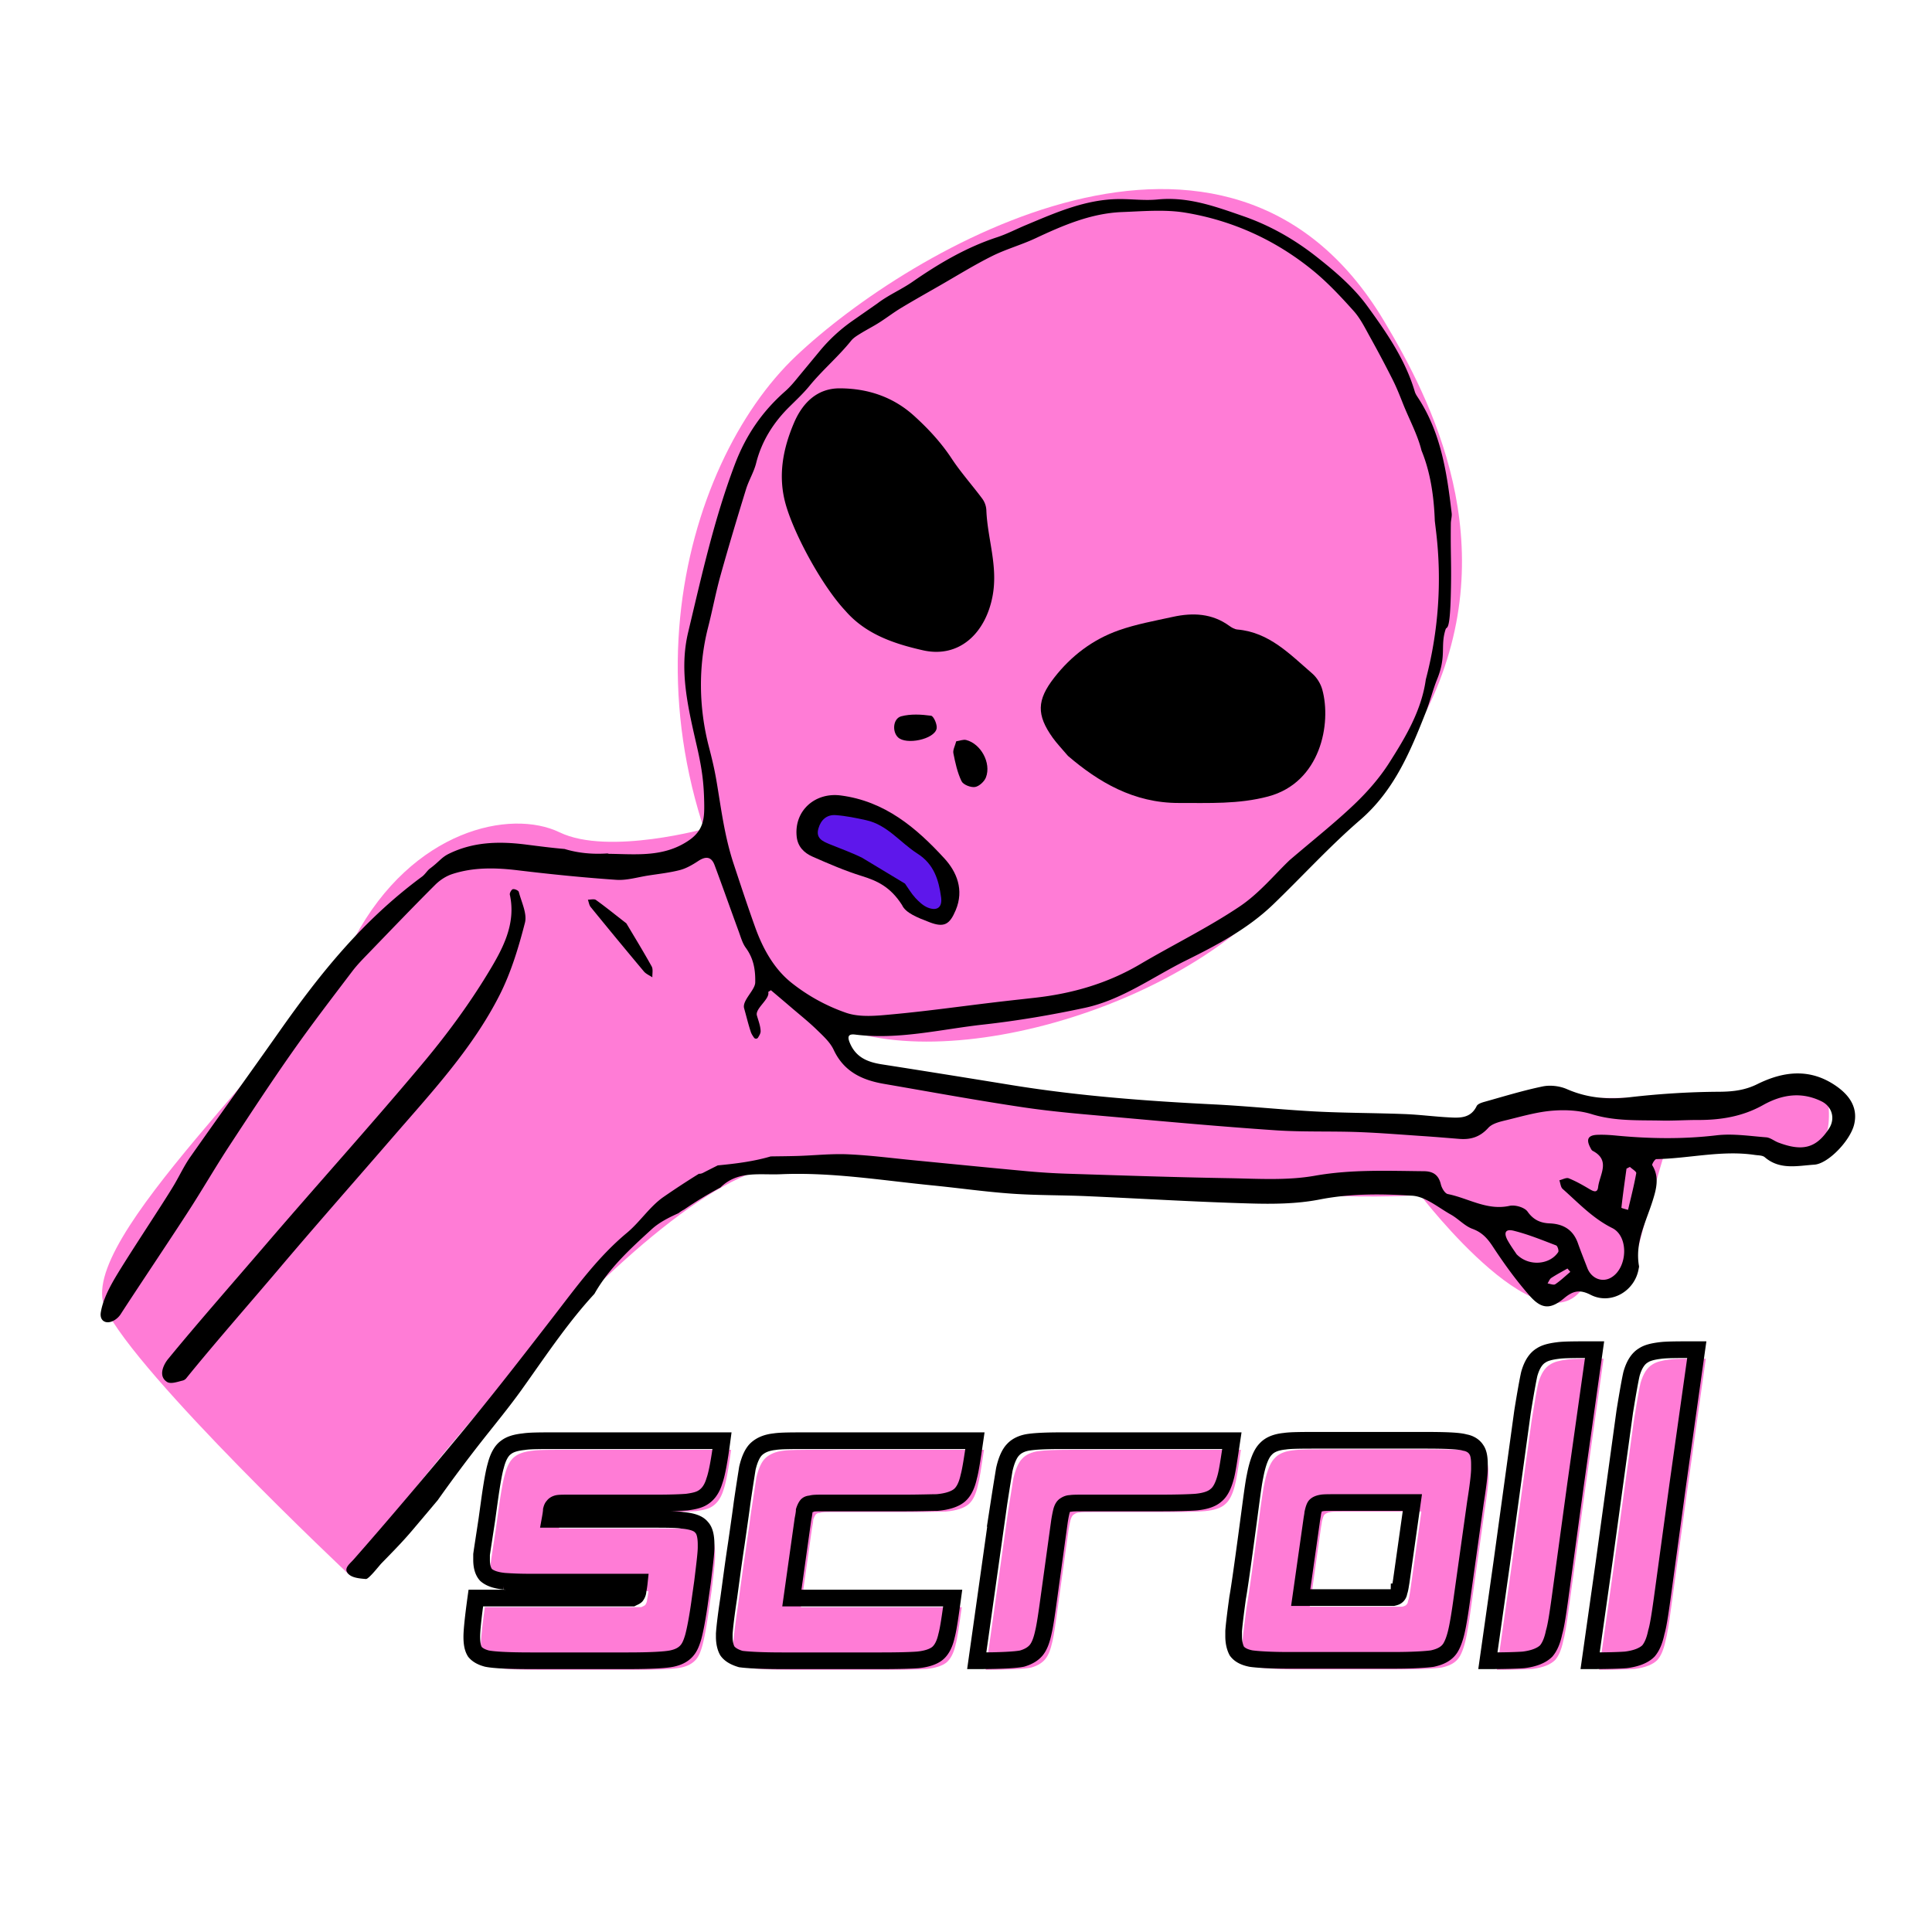
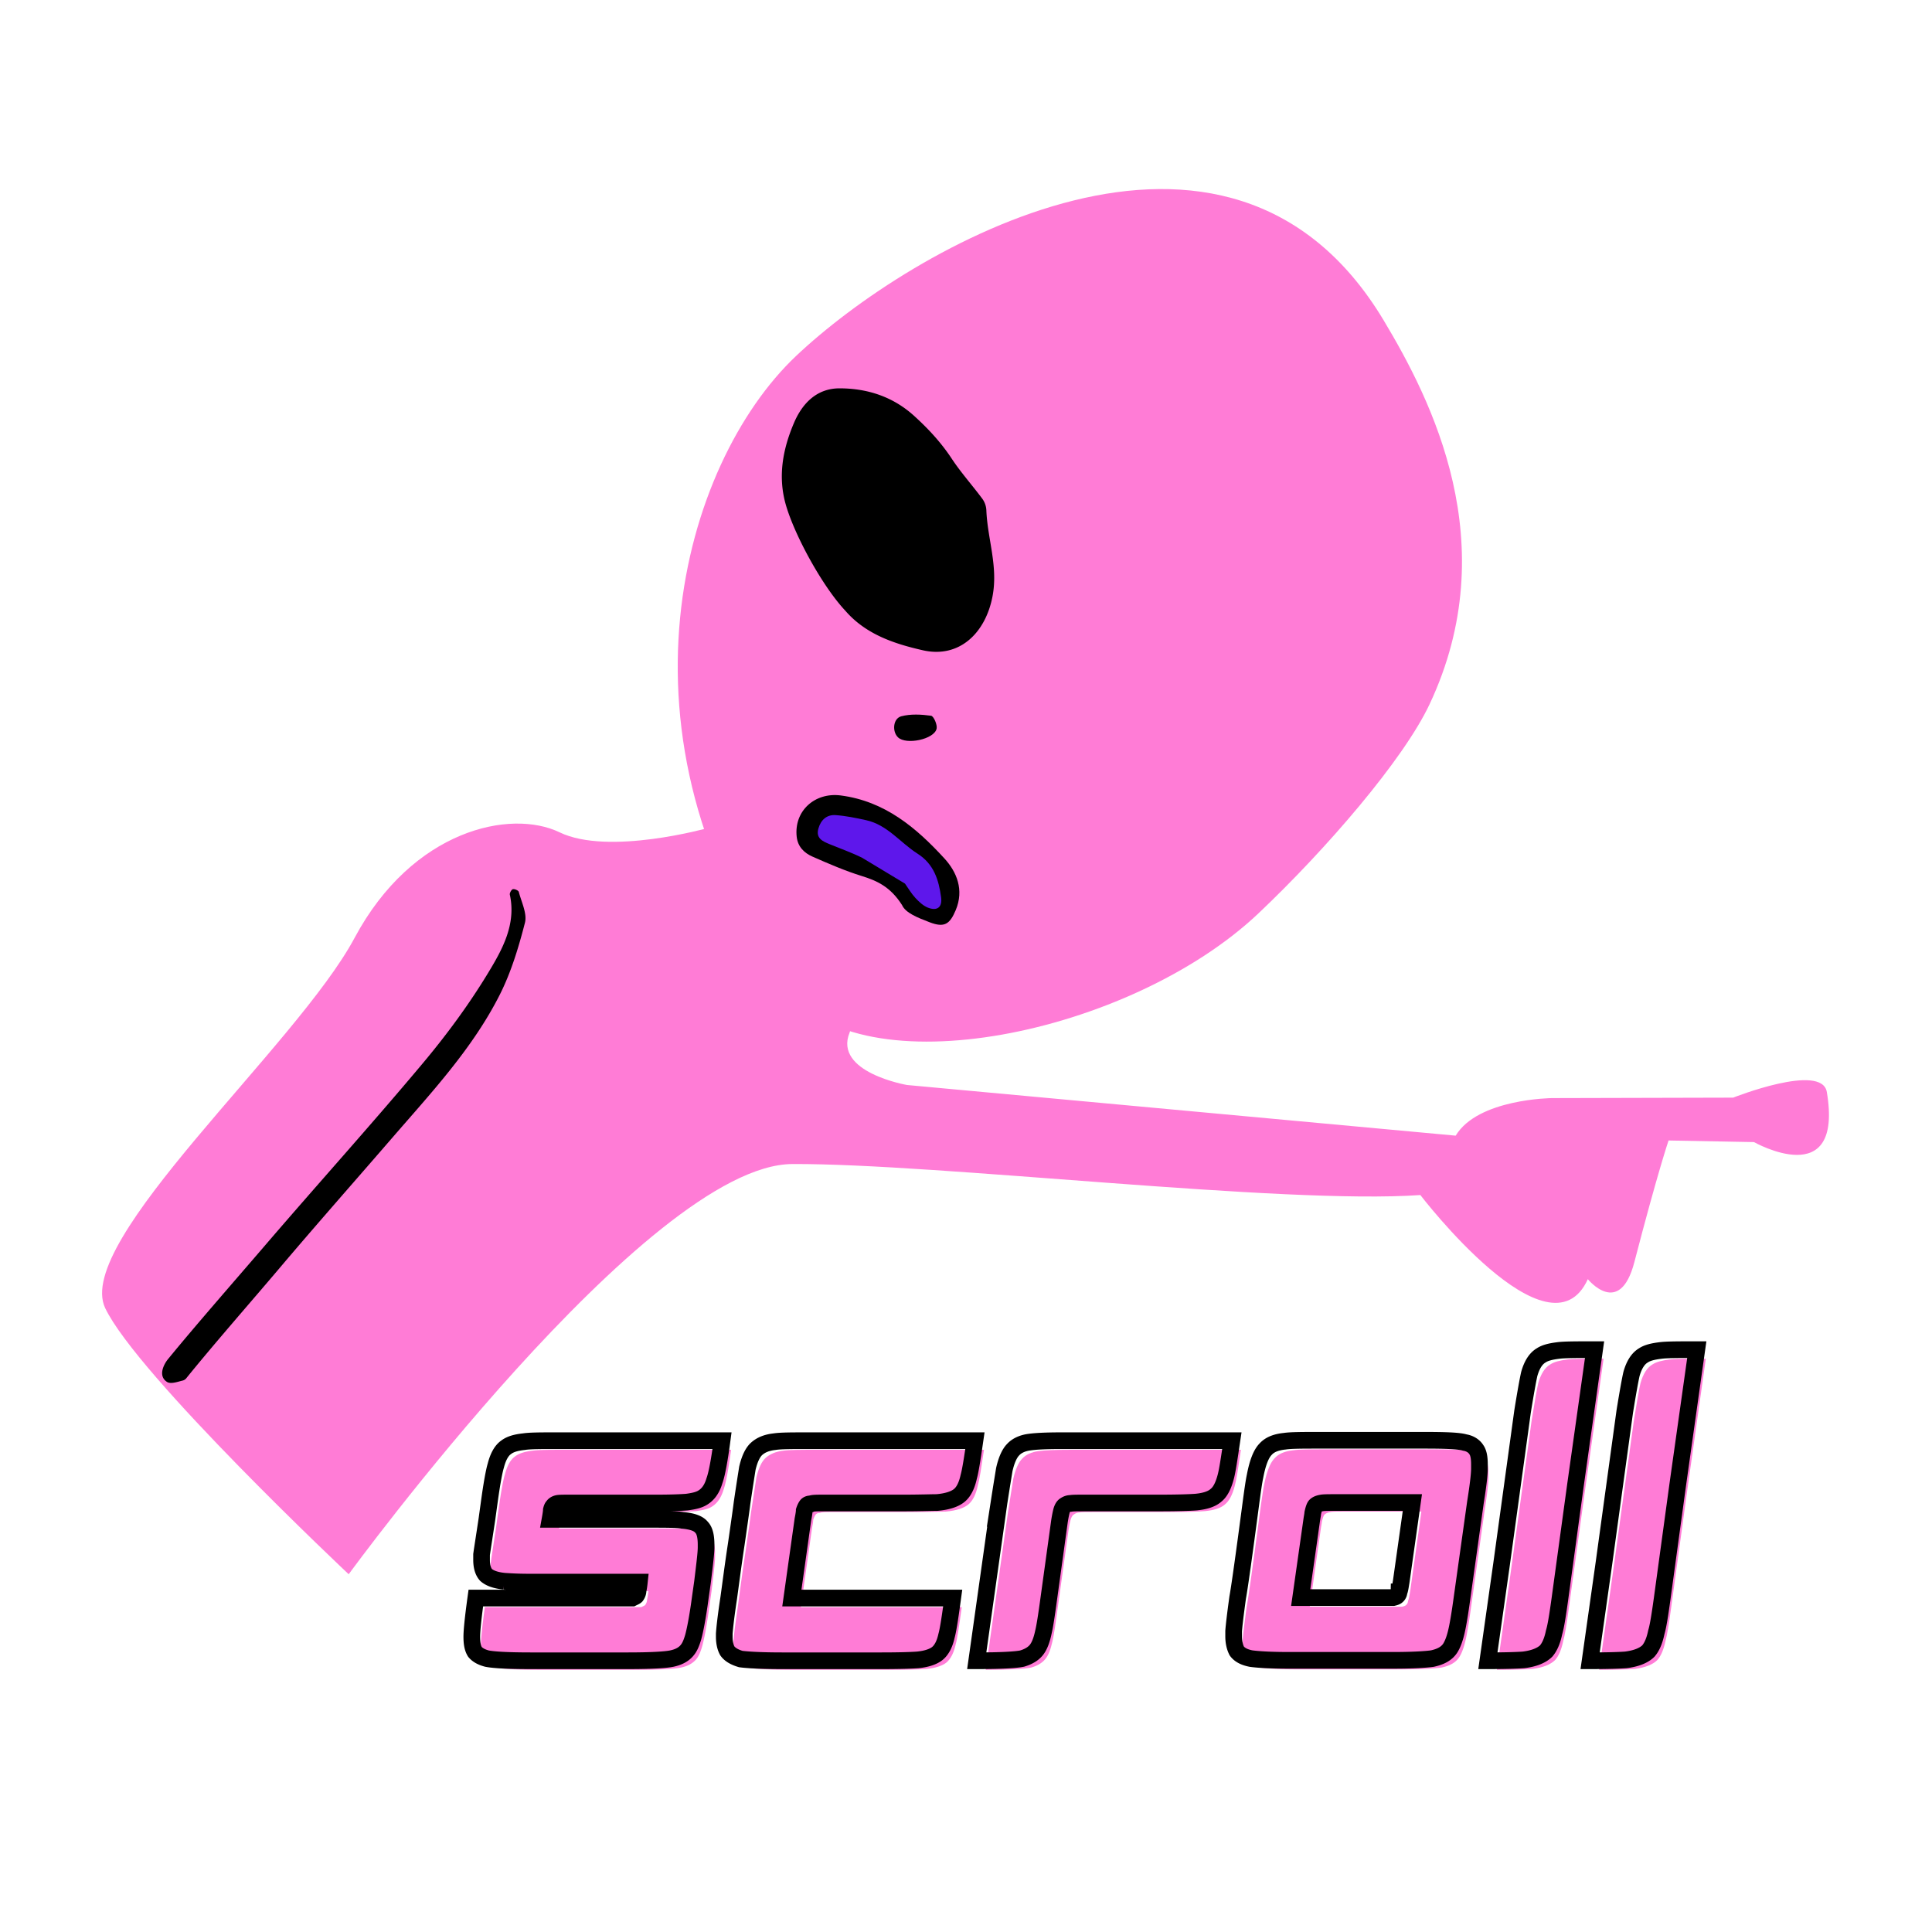
<svg xmlns="http://www.w3.org/2000/svg" data-bbox="14.495 27.743 257.455 217.282" height="377" viewBox="0 0 282.96 283.5" width="377" data-type="ugc">
  <g>
    <defs>
      <clipPath id="1a48e998-1e68-45a3-8e32-3e27f655c3cc">
        <path d="M99 27h116v126H99Zm0 0" />
      </clipPath>
      <clipPath id="7424cee8-bf04-4ae5-8a83-c644a4a04906">
        <path d="m171.492 0 134.133 141.621-180.688 171.137L-9.198 171.137Zm0 0" />
      </clipPath>
      <clipPath id="53a95218-33a3-48a1-90fb-eab11fcd1dbe">
        <path d="M305.668 141.664 171.531.043-9.156 171.18 124.977 312.8Zm0 0" />
      </clipPath>
      <clipPath id="3d7f5e39-83df-48e7-95c3-c8ad15dc5626">
        <path d="M14 120h255v112H14Zm0 0" />
      </clipPath>
      <clipPath id="84205165-ddb4-445e-a16e-5b08753f81c6">
        <path d="m171.492 0 134.133 141.621-180.688 171.137L-9.198 171.137Zm0 0" />
      </clipPath>
      <clipPath id="a76ca41d-1ab4-4eba-8127-73de374ba395">
        <path d="M305.668 141.664 171.531.043-9.156 171.18 124.977 312.8Zm0 0" />
      </clipPath>
      <clipPath id="e8127477-4d4a-4b4d-8b56-6f93a0edab8e">
        <path d="M118 118h22v17h-22Zm0 0" />
      </clipPath>
      <clipPath id="b91dbb71-ac29-4299-bfbc-321a8a777705">
        <path d="m171.492 0 134.133 141.621-180.688 171.137L-9.198 171.137Zm0 0" />
      </clipPath>
      <clipPath id="fbf3ffa3-623e-41d6-ab74-007ebd461940">
        <path d="M305.668 141.664 171.531.043-9.156 171.18 124.977 312.8Zm0 0" />
      </clipPath>
      <clipPath id="10390ccc-598a-49e4-bc9b-c0b73bc618d0">
        <path d="M14 29h258v203H14Zm0 0" />
      </clipPath>
      <clipPath id="f9130e81-c21e-4518-b667-b456305c3d72">
-         <path d="m171.492 0 134.133 141.621-180.688 171.137L-9.198 171.137Zm0 0" />
-       </clipPath>
+         </clipPath>
      <clipPath id="c5876910-bd9d-46b8-91f4-189d07101d9f">
        <path d="M305.668 141.664 171.531.043-9.156 171.18 124.977 312.8Zm0 0" />
      </clipPath>
      <clipPath id="50f2d8b8-7637-49f9-b02d-6c94523cbfc0">
        <path d="M23 130h54v73H23Zm0 0" />
      </clipPath>
      <clipPath id="46b712df-6734-47dc-8c9e-e4f7ec93cf45">
        <path d="m171.492 0 134.133 141.621-180.688 171.137L-9.198 171.137Zm0 0" />
      </clipPath>
      <clipPath id="979ccc9f-a055-40a0-95ad-0425c7eb2c79">
        <path d="M305.668 141.664 171.531.043-9.156 171.18 124.977 312.8Zm0 0" />
      </clipPath>
      <clipPath id="b5bca80b-a21e-4685-abea-1dd4a4c15beb">
        <path d="M85 131h11v13H85Zm0 0" />
      </clipPath>
      <clipPath id="d9c4fa62-3848-4702-91e8-f564afd1e78f">
        <path d="m171.492 0 134.133 141.621-180.688 171.137L-9.198 171.137Zm0 0" />
      </clipPath>
      <clipPath id="2b3fb88e-3eaf-44a7-a5d2-6babb6681c5d">
        <path d="M305.668 141.664 171.531.043-9.156 171.18 124.977 312.8Zm0 0" />
      </clipPath>
      <clipPath id="68a27056-1aac-44b5-81e4-77e8b23e6d49">
        <path d="M152 90h43v28h-43Zm0 0" />
      </clipPath>
      <clipPath id="02685eaa-279b-4819-bc2d-acfafc487415">
        <path d="m171.492 0 134.133 141.621-180.688 171.137L-9.198 171.137Zm0 0" />
      </clipPath>
      <clipPath id="ab744ffc-b57f-452a-8ebf-e0602b059c8a">
-         <path d="M305.668 141.664 171.531.043-9.156 171.18 124.977 312.8Zm0 0" />
-       </clipPath>
+         </clipPath>
      <clipPath id="7221bc90-4329-4c16-af75-4c53188f0d46">
        <path d="M114 56h32v40h-32Zm0 0" />
      </clipPath>
      <clipPath id="3fedaf62-23d3-480b-937b-dc12251ba4aa">
        <path d="m171.492 0 134.133 141.621-180.688 171.137L-9.198 171.137Zm0 0" />
      </clipPath>
      <clipPath id="806dff48-691e-4792-886e-9a814872ab2f">
        <path d="M305.668 141.664 171.531.043-9.156 171.18 124.977 312.8Zm0 0" />
      </clipPath>
      <clipPath id="afbaa6c4-c418-45e0-96cb-9d0c6c833662">
        <path d="M116 116h25v20h-25Zm0 0" />
      </clipPath>
      <clipPath id="47e4ed6e-fdd6-471a-8f36-ba855aa03c8f">
        <path d="m171.492 0 134.133 141.621-180.688 171.137L-9.198 171.137Zm0 0" />
      </clipPath>
      <clipPath id="89dedb7f-5b7a-41f9-9784-463448a328f7">
        <path d="M305.668 141.664 171.531.043-9.156 171.18 124.977 312.8Zm0 0" />
      </clipPath>
      <clipPath id="1bcc7fd9-dedb-404f-948e-3a009f334199">
        <path d="M139 108h6v8h-6Zm0 0" />
      </clipPath>
      <clipPath id="70445f9f-6d22-427b-ad6d-164546bdea26">
        <path d="m171.492 0 134.133 141.621-180.688 171.137L-9.198 171.137Zm0 0" />
      </clipPath>
      <clipPath id="0f36ef62-c09b-49e4-bc81-f448a903c746">
-         <path d="M305.668 141.664 171.531.043-9.156 171.18 124.977 312.8Zm0 0" />
-       </clipPath>
+         </clipPath>
      <clipPath id="14d26df5-26d8-4bec-8752-1c61f43f96f0">
        <path d="M130 104h8v5h-8Zm0 0" />
      </clipPath>
      <clipPath id="cd40a557-44ae-4425-b692-bfb2715e9128">
        <path d="m171.492 0 134.133 141.621-180.688 171.137L-9.198 171.137Zm0 0" />
      </clipPath>
      <clipPath id="e9bc3491-d3ef-43ba-8e31-20855c12c61a">
        <path d="M305.668 141.664 171.531.043-9.156 171.18 124.977 312.8Zm0 0" />
      </clipPath>
    </defs>
    <g clip-path="url(#1a48e998-1e68-45a3-8e32-3e27f655c3cc)">
      <g clip-path="url(#7424cee8-bf04-4ae5-8a83-c644a4a04906)">
        <g clip-path="url(#53a95218-33a3-48a1-90fb-eab11fcd1dbe)">
          <path d="M116.52 52.258c-16.645 15.765-28.227 55.715-1.332 92.898 10.71 14.805 50.41 6.676 69.218-11.14 9.91-9.383 21.266-22.532 25.102-30.684 11.078-23.555.234-44.695-6.746-56.336-22.871-38.137-69.598-10.504-86.242 5.262Zm0 0" fill="#ff7cd6" />
        </g>
      </g>
    </g>
    <g clip-path="url(#3d7f5e39-83df-48e7-95c3-c8ad15dc5626)">
      <g clip-path="url(#84205165-ddb4-445e-a16e-5b08753f81c6)">
        <g clip-path="url(#a76ca41d-1ab4-4eba-8127-73de374ba395)">
          <path d="M257.113 167.59s13.172 7.457 10.684-7.348c-.73-4.34-13.742.824-13.742.824l-26.578.067s-10.88.09-14.141 5.512l-80.512-7.434s-10.812-1.848-8.426-7.688c2.387-5.84-20.757-30.03-20.757-30.03s-14.602 4.116-21.793.644c-7.192-3.473-21.578-.407-30.082 15.48-8.504 15.887-41.282 44.48-36.602 54.328 4.676 9.844 35.734 39.059 35.734 39.059s43.856-60.098 65.106-60.195c21.254-.098 71.879 5.968 92.148 4.55 0 0 18.934 24.746 24.575 12.344 0 0 4.675 5.777 6.832-2.512 3.433-13.218 5.015-17.836 5.015-17.836Zm0 0" fill="#ff7cd6" />
        </g>
      </g>
    </g>
    <g clip-path="url(#e8127477-4d4a-4b4d-8b56-6f93a0edab8e)">
      <g clip-path="url(#b91dbb71-ac29-4299-bfbc-321a8a777705)">
        <g clip-path="url(#fbf3ffa3-623e-41d6-ab74-007ebd461940)">
          <path d="M134.574 123.676s7.817 7.347 2.707 10.27c-2.379 1.363-3.828-2.196-7.855-5.395-4.613-3.664-11.145-5.778-11.145-5.778s1.364-10.554 16.293.903Zm0 0" fill="#5e17eb" />
        </g>
      </g>
    </g>
    <g clip-path="url(#10390ccc-598a-49e4-bc9b-c0b73bc618d0)">
      <g clip-path="url(#f9130e81-c21e-4518-b667-b456305c3d72)">
        <g clip-path="url(#c5876910-bd9d-46b8-91f4-189d07101d9f)">
          <path d="M128.477 44.527c1.601-1.23 3.496-2.027 5.152-3.175 3.883-2.692 7.91-5.063 12.426-6.543 1.437-.473 2.797-1.188 4.199-1.774 4.402-1.84 8.781-3.793 13.684-3.824 1.875-.012 3.773.246 5.628.062 4.489-.453 8.52 1.032 12.63 2.457 3.945 1.372 7.511 3.418 10.73 5.957 2.691 2.118 5.398 4.43 7.398 7.168 2.828 3.88 5.625 7.895 7.016 12.63.101.34.324.648.52.953 3.331 5.124 4.199 10.976 4.886 16.874.055.489-.117 1-.121 1.504-.059 4.68.121 5.942-.012 10.739-.148 5.285-.593 4.312-.75 4.777-.828 2.496.184 3.844-1.273 7.395-.55 1.347-1.047 3.277-1.594 4.675-2.305 5.856-4.672 11.602-9.687 15.926-4.485 3.871-8.493 8.285-12.77 12.402-3.7 3.555-8.2 5.942-12.73 8.184-4.918 2.43-9.442 5.809-14.899 6.977-4.93 1.058-9.93 1.906-14.941 2.46-6.23.692-12.41 2.266-18.762 1.462-1.152-.145-1.113.457-.723 1.343.907 2.051 2.625 2.711 4.653 3.028 6.351.992 12.695 2.011 19.043 3.043 9.847 1.597 19.777 2.34 29.734 2.835 4.973.25 9.934.778 14.906 1.04 4.328.222 8.668.21 12.996.375 2.168.082 4.325.367 6.493.484 1.593.09 3.218.176 4.105-1.656.149-.309.695-.496 1.094-.61 2.855-.797 5.699-1.675 8.594-2.273 1.12-.23 2.496-.067 3.543.39 2.98 1.305 6 1.567 9.253 1.192 4.348-.5 8.711-.777 13.086-.8 2.055-.013 3.813-.227 5.618-1.122 3.757-1.86 7.593-2.355 11.34.129 2.453 1.625 3.398 3.539 2.863 5.789-.57 2.379-3.813 5.766-5.844 5.902-2.484.164-5.066.809-7.277-1.097-.336-.285-.961-.258-1.457-.332-4.852-.723-9.63.523-14.454.613-.214.004-.68.766-.59.906 1.083 1.754.587 3.516.044 5.242-.985 3.118-2.606 6.094-1.993 9.543.024.137-.03.286-.054.43-.575 3.3-4.106 5.305-7.051 3.79-1.563-.802-2.566-.599-3.856.48-2.015 1.687-3.324 1.66-5.074-.329-1.988-2.253-3.762-4.718-5.418-7.234-.793-1.207-1.578-2.078-2.984-2.594-1.152-.422-2.055-1.468-3.156-2.086-1.852-1.035-3.727-2.652-5.672-2.777-4.504-.281-9.051-.336-13.594.555-3.367.66-6.91.68-10.36.578-7.949-.227-15.886-.719-23.827-1.067-3.68-.16-7.368-.109-11.036-.37-3.886-.274-7.746-.829-11.625-1.212-7.402-.734-14.77-1.96-22.25-1.636-3.066.132-6.304-.57-8.836 1.953a54.326 54.326 0 0 0-5.32 3.23c-.297.149-.57.328-.824.532-1.45.652-2.852 1.359-3.965 2.382-3.098 2.832-6.262 5.711-8.379 9.461-1.828 1.977-3.504 4.094-5.11 6.258-1.925 2.594-3.745 5.258-5.624 7.883-1.844 2.566-3.848 4.992-5.801 7.473a213.867 213.867 0 0 0-6.445 8.644c-1.266 1.512-2.543 3.02-3.817 4.524-1.398 1.648-2.926 3.19-4.433 4.738-.34.344-1.883 2.351-2.297 2.32-.875-.07-1.961-.16-2.528-.7-.855-.808.102-1.468.684-2.124 4.828-5.473 10.738-12.48 15.402-18.09 4.809-5.781 9.418-11.73 14.02-17.68 3.32-4.293 6.488-8.683 10.715-12.199 1.93-1.605 3.351-3.87 5.39-5.281a122.52 122.52 0 0 1 5.172-3.387c.2.008.414-.035.63-.148.71-.367 1.425-.727 2.144-1.086 2.62-.25 5.25-.574 7.77-1.317 1.234-.02 2.624-.027 4.019-.07 2.449-.078 4.906-.348 7.347-.238 3.243.144 6.47.57 9.704.883 5.515.535 11.027 1.086 16.542 1.597 1.942.176 3.883.301 5.833.364 7.89.253 15.78.523 23.675.656 4.25.07 8.602.375 12.743-.36 5.363-.945 10.66-.71 16-.66 1.34.012 2.148.555 2.472 1.93.13.539.59 1.336 1.02 1.422 3.007.597 5.75 2.46 9.062 1.73.809-.18 2.2.223 2.637.84.871 1.238 1.91 1.68 3.27 1.735 2.011.085 3.433.953 4.124 2.914.43 1.222.918 2.425 1.383 3.636.594 1.54 2.172 2.172 3.492 1.399 2.418-1.41 2.625-6.043.16-7.266-2.859-1.422-4.96-3.687-7.273-5.738-.3-.266-.328-.84-.484-1.27.465-.113 1.012-.433 1.375-.289 1.05.422 2.05.992 3.031 1.574.578.34 1.172.633 1.281-.28.211-1.825 1.883-3.923-.804-5.329-.168-.09-.266-.336-.368-.527-.597-1.153-.3-1.75.996-1.817.934-.043 1.88.016 2.81.106 4.905.465 9.792.547 14.718-.035 2.394-.286 4.879.105 7.312.293.61.047 1.172.535 1.778.765 3.507 1.328 5.55.864 7.437-2.047.953-1.464.461-3.238-1.11-4.004-3-1.468-5.874-.96-8.573.555-3.028 1.695-6.235 2.2-9.61 2.188-1.734-.004-3.469.12-5.203.086-3.457-.079-6.91.12-10.32-.942-1.797-.554-3.832-.664-5.727-.512-2.207.172-4.39.797-6.558 1.333-1.016.25-2.258.492-2.895 1.19-1.219 1.349-2.578 1.755-4.258 1.618-1.652-.133-3.308-.273-4.965-.387-3.312-.218-6.62-.496-9.937-.617-4.043-.144-8.102.012-12.133-.262-7.781-.527-15.555-1.234-23.324-1.93-4.527-.402-9.07-.76-13.566-1.429-6.852-1.016-13.668-2.273-20.5-3.45-3.2-.55-5.883-1.796-7.375-4.995-.528-1.13-1.563-2.055-2.485-2.953-1.183-1.149-2.48-2.18-3.734-3.254-.992-.852-1.992-1.696-2.992-2.54l-.395.258c.3 1.02-1.95 2.422-1.66 3.446.215.762.523 1.523.547 2.297.011.304-.176.62-.371.941a.36.36 0 0 1-.602.016c-.187-.27-.371-.543-.469-.844-.379-1.137-.652-2.305-.98-3.461-.324-1.137 1.605-2.66 1.629-3.785.043-1.895-.25-3.55-1.387-5.098-.496-.68-.73-1.562-1.027-2.37-1.192-3.247-2.34-6.513-3.547-9.75-.477-1.278-1.297-1.337-2.395-.614-.832.547-1.734 1.078-2.683 1.328-1.516.394-3.094.562-4.649.805-1.57.242-3.16.738-4.703.632-4.812-.332-9.62-.816-14.41-1.394-3.277-.395-6.508-.48-9.664.55-.91.298-1.816.895-2.5 1.579-3.223 3.215-6.375 6.508-9.54 9.785-.901.938-1.835 1.86-2.616 2.89-2.973 3.919-5.973 7.82-8.801 11.844-3.16 4.496-6.176 9.098-9.191 13.696-1.82 2.777-3.504 5.648-5.278 8.46-2.234 3.544-8.465 12.817-10.73 16.34a2.84 2.84 0 0 1-.758.77c-1.18.828-2.375.336-2.149-1.055.247-1.507.942-3 1.696-4.36 1.61-2.91 7.36-11.472 9.054-14.335.809-1.367 1.485-2.828 2.395-4.121 4.32-6.156 8.73-12.254 13.059-18.402 5.996-8.524 12.23-16.297 20.949-22.73.433-.321.75-.884 1.152-1.18 1.379-1.024 1.656-1.614 2.777-2.165 3.594-1.761 7.383-1.84 11.247-1.355 1.906.242 3.812.492 5.726.656 2.035.621 4.18.8 6.305.652.086.04.172.06.254.06 4 .05 8.043.534 11.715-2 2.23-1.54 2.25-3.388 2.21-5.552-.05-2.597-.253-4.633-1.05-8.125-1.313-5.758-2.657-11.172-1.301-16.84 1.98-8.289 3.812-16.613 6.855-24.644 1.633-4.305 4.036-7.774 7.407-10.738.75-.66 1.39-1.453 2.023-2.23l3.04-3.673a24.26 24.26 0 0 1 4.792-4.414Zm99.902 139.203c.125-.19-.094-.902-.305-.98-2.05-.781-4.101-1.625-6.226-2.152-1.23-.305-1.516.304-.852 1.476.457.805 1.004 1.559 1.277 1.973 1.797 1.848 4.891 1.543 6.106-.317Zm1.36 2.41c-.798.458-1.614.883-2.376 1.387-.25.164-.367.532-.543.805.383.05.887.277 1.13.113.784-.527 1.48-1.199 2.206-1.812-.136-.164-.277-.328-.418-.492Zm9.163-14.91c-.168.086-.336.172-.5.254-.261 1.91-.539 3.817-.746 5.73-.008.075.633.216.973.321.418-1.789.879-3.574 1.203-5.379.043-.246-.605-.613-.93-.926Zm-28.629-94.789c-.12-3.472-.613-7.086-1.949-10.324-.59-2.383-1.851-4.664-2.765-6.996-.45-1.14-.907-2.285-1.457-3.379a171.672 171.672 0 0 0-3.325-6.273c-.734-1.32-1.418-2.73-2.414-3.84-1.867-2.086-3.797-4.156-5.953-5.918-5.465-4.465-11.773-7.344-18.715-8.5-3.023-.504-6.199-.211-9.297-.094-4.55.176-8.652 1.942-12.71 3.844-2.09.98-4.348 1.598-6.407 2.629-2.636 1.316-5.152 2.883-7.715 4.351-1.882 1.079-3.773 2.141-5.632 3.262-1.106.668-2.133 1.465-3.227 2.156-.894.567-1.84 1.043-2.742 1.602-.477.297-.992.605-1.336 1.031-1.902 2.367-4.203 4.293-6.125 6.645-.906 1.101-1.957 2.082-2.973 3.09-2.265 2.242-4.031 4.968-4.847 8.238-.332 1.316-1.086 2.527-1.485 3.832-1.297 4.21-2.566 8.43-3.75 12.676-.695 2.504-1.172 5.07-1.816 7.593-1.461 5.7-1.367 11.805.125 17.54.933 3.585 1.05 4.597 1.625 8.16.512 3.199 1.035 6.054 1.996 8.976 1.035 3.133 2.066 6.266 3.183 9.371 1.114 3.098 2.747 6.04 5.266 8.063a27.15 27.15 0 0 0 8.067 4.445c2.07.707 4.574.426 6.847.215 4.965-.457 9.906-1.156 14.86-1.746 2.007-.242 4.02-.457 6.027-.684 5.45-.61 10.605-2.094 15.371-4.902 4.855-2.863 9.953-5.348 14.621-8.477 2.902-1.941 5.207-4.78 7.356-6.816 3.472-2.969 6.601-5.438 9.476-8.176 1.918-1.828 3.715-3.879 5.133-6.105 2.402-3.774 4.73-7.66 5.367-12.227a58.094 58.094 0 0 0 1.512-21.66Zm0 0" fill="#000000" />
        </g>
      </g>
    </g>
    <g clip-path="url(#50f2d8b8-7637-49f9-b02d-6c94523cbfc0)">
      <g clip-path="url(#46b712df-6734-47dc-8c9e-e4f7ec93cf45)">
        <g clip-path="url(#979ccc9f-a055-40a0-95ad-0425c7eb2c79)">
          <path d="M26.523 202.586c.207-.05.395-.168.532-.332 3.863-4.793 9.914-11.703 13.574-16.031 5.453-6.446 11.047-12.774 16.57-19.16 5.762-6.668 11.836-13.137 15.852-21.07 1.676-3.313 2.777-6.97 3.707-10.583.347-1.347-.508-3.023-.899-4.531-.054-.211-.605-.461-.867-.402-.207.043-.504.566-.449.808.95 4.332-1.09 8.012-3.121 11.371-2.863 4.739-6.195 9.254-9.762 13.5-7.52 8.965-15.363 17.649-22.98 26.528-3.992 4.656-10.348 11.914-14.227 16.668a4.41 4.41 0 0 0-.512.742c-.535.976-.68 2.066.301 2.691.551.352 1.567-.031 2.281-.2Zm0 0" fill="#000000" />
        </g>
      </g>
    </g>
    <g clip-path="url(#b5bca80b-a21e-4685-abea-1dd4a4c15beb)">
      <g clip-path="url(#d9c4fa62-3848-4702-91e8-f564afd1e78f)">
        <g clip-path="url(#2b3fb88e-3eaf-44a7-a5d2-6babb6681c5d)">
-           <path d="M91.645 135.496c-1.743-1.355-3.075-2.437-4.465-3.434-.27-.19-.782-.039-1.184-.042.137.363.18.796.414 1.082a819.077 819.077 0 0 0 7.797 9.441c.313.375.828.582 1.25.867-.023-.543.133-1.18-.105-1.605-1.247-2.243-2.59-4.43-3.707-6.309Zm0 0" fill="#000000" />
-         </g>
+           </g>
      </g>
    </g>
    <g clip-path="url(#68a27056-1aac-44b5-81e4-77e8b23e6d49)">
      <g clip-path="url(#02685eaa-279b-4819-bc2d-acfafc487415)">
        <g clip-path="url(#ab744ffc-b57f-452a-8ebf-e0602b059c8a)">
          <path d="M156.441 110.918c4.473 3.828 9.649 6.926 16.274 6.91 4.398-.012 8.773.2 13.113-.957 7.7-2.055 9.309-10.71 7.93-15.695-.238-.856-.797-1.762-1.469-2.344-3.262-2.805-6.289-6.047-10.98-6.457-.407-.035-.832-.277-1.176-.527-2.54-1.852-5.371-1.97-8.29-1.332-2.671.586-5.394 1.074-7.96 1.98-3.801 1.344-6.965 3.738-9.457 6.942-2.567 3.292-2.617 5.464-.219 8.82.586.82 1.293 1.55 2.234 2.66Zm0 0" fill="#000000" />
        </g>
      </g>
    </g>
    <g clip-path="url(#7221bc90-4329-4c16-af75-4c53188f0d46)">
      <g clip-path="url(#3fedaf62-23d3-480b-937b-dc12251ba4aa)">
        <g clip-path="url(#806dff48-691e-4792-886e-9a814872ab2f)">
          <path d="M123.77 89.613c3.003 3.477 7.207 4.864 11.386 5.809 5.344 1.21 9.211-2.531 10.227-7.977.82-4.418-.762-8.406-.918-12.605a3.109 3.109 0 0 0-.567-1.621c-1.48-2-3.16-3.864-4.527-5.938-1.562-2.367-3.453-4.402-5.531-6.281-3.078-2.785-6.809-4.004-10.883-4.016-3.398-.011-5.504 2.235-6.71 5.051-1.665 3.895-2.434 7.973-1.145 12.242 1.367 4.551 5.375 11.825 8.668 15.336Zm0 0" fill="#000000" />
        </g>
      </g>
    </g>
    <g clip-path="url(#afbaa6c4-c418-45e0-96cb-9d0c6c833662)">
      <g clip-path="url(#47e4ed6e-fdd6-471a-8f36-ba855aa03c8f)">
        <g clip-path="url(#89dedb7f-5b7a-41f9-9784-463448a328f7)">
          <path d="M132.094 132.805c.511 1.16 2.293 1.855 4.058 2.53 2.149.821 2.942.302 3.817-1.773 1.261-2.992.14-5.636-1.66-7.597-4.121-4.496-8.735-8.406-15.223-9.242-3.773-.485-6.863 2.254-6.45 6.058.16 1.477 1.106 2.383 2.317 2.918 2.371 1.043 4.766 2.082 7.234 2.848 2.215.687 4.188 1.562 5.907 4.258Zm-5.844-6.93c-1.543-.766-3.18-1.344-4.781-2-1.043-.43-2.067-.871-1.64-2.324.366-1.262 1.237-2.035 2.534-1.942 1.496.11 2.989.418 4.457.743 3.13.683 5.012 3.3 7.543 4.91 2.414 1.535 3.121 3.863 3.465 6.418.192 1.445-.574 2.047-1.953 1.5-.691-.278-1.305-.864-1.828-1.426-.582-.629-1.02-1.39-1.52-2.094Zm0 0" fill="#000000" />
        </g>
      </g>
    </g>
    <g clip-path="url(#1bcc7fd9-dedb-404f-948e-3a009f334199)">
      <g clip-path="url(#70445f9f-6d22-427b-ad6d-164546bdea26)">
        <g clip-path="url(#0f36ef62-c09b-49e4-bc81-f448a903c746)">
          <path d="M140.047 108.777c-.176.68-.516 1.262-.418 1.758.277 1.395.586 2.828 1.195 4.094.246.516 1.344.95 1.973.855.61-.093 1.379-.804 1.613-1.421.8-2.106-.754-4.934-2.91-5.477-.418-.102-.918.113-1.453.191Zm0 0" fill="#000000" />
        </g>
      </g>
    </g>
    <g clip-path="url(#14d26df5-26d8-4bec-8752-1c61f43f96f0)">
      <g clip-path="url(#cd40a557-44ae-4425-b692-bfb2715e9128)">
        <g clip-path="url(#e9bc3491-d3ef-43ba-8e31-20855c12c61a)">
          <path d="M131.5 108.195c1.191 1.149 5.32.301 5.668-1.27.129-.577-.434-1.843-.809-1.898-1.441-.195-3-.285-4.382.082-1.207.325-1.36 2.235-.477 3.086Zm0 0" fill="#000000" />
        </g>
      </g>
    </g>
    <path d="m72.83 221.873-.325 2.41a702.078 702.078 0 0 0-.785 5.152v.785c0 1.043.262 1.762.652 2.215.524.457 1.371.785 2.676.914.781.067 2.086.133 3.848.133h15.98c-.066.586-.133.977-.195 1.238 0 .325-.133.586-.262.782-.133.132-.328.195-.586.328h-22.96c-.391 2.867-.587 4.761-.587 5.672 0 .98.13 1.695.457 2.218.391.457.977.782 1.762.98.91.196 3 .325 6.39.325h14.348c3.329 0 5.48-.129 6.395-.324.976-.2 1.695-.59 2.215-1.176.394-.457.652-1.043.914-1.957.262-.914.652-2.871 1.043-5.738l.328-2.348c.324-2.61.52-4.305.52-5.09v-.39c0-1.239-.196-2.086-.653-2.543-.457-.586-1.367-.914-2.805-1.043-.78-.133-2.476-.133-5.086-.133H81.767c.129-.715.195-1.172.195-1.367.063-.262.129-.457.262-.59.129-.196.39-.324.652-.39.258-.063.91-.063 1.824-.063h12.786c2.085 0 3.585-.067 4.367-.133.914-.13 1.566-.262 2.09-.52.91-.457 1.562-1.304 1.957-2.61.324-.913.714-2.87 1.105-5.87H82.81c-2.348 0-3.98 0-4.89.129-1.177.133-2.024.394-2.61.847-.653.457-1.176 1.371-1.5 2.676-.262.848-.59 2.676-.98 5.48Zm0 0" fill="#ff7cd6" />
    <path d="M119.594 212.74c-2.348 0-3.98 0-4.89.129-1.176.133-2.024.523-2.61 1.047-.586.52-1.043 1.5-1.371 2.867-.129.785-.39 2.48-.781 5.09-.067.52-.328 2.476-.848 6-.523 3.457-.848 6.129-1.11 7.957-.39 2.61-.585 4.304-.652 5.215v.457c0 .914.196 1.632.457 2.09.391.519 1.043.91 1.957 1.171.914.133 2.934.262 6.067.262h14.61c2.671 0 4.433-.066 5.28-.129 1.305-.133 2.286-.457 2.872-.914.652-.523 1.109-1.434 1.37-2.61.258-.913.52-2.738.91-5.542h-23.609l1.63-11.547c.132-.653.195-1.11.195-1.305.132-.39.261-.652.394-.781.13-.129.324-.195.586-.195.262-.13.914-.13 1.824-.13h11.676c2.48 0 4.11-.066 4.957-.066 1.567-.133 2.738-.523 3.39-1.11.59-.523 1.048-1.433 1.305-2.675.262-.91.524-2.672.915-5.281Zm0 0" fill="#ff7cd6" />
    <path d="m147.641 221.873-3.262 23.152c3.524 0 5.739-.129 6.653-.324.914-.262 1.566-.653 2.023-1.176.52-.586.848-1.5 1.11-2.676.195-.847.453-2.476.78-4.957l1.567-11.281c.13-.848.258-1.371.324-1.633.133-.39.262-.652.524-.781.195-.129.457-.262.781-.262.328-.062.98-.062 1.957-.062h11.086c2.742 0 4.504-.067 5.352-.133 1.367-.13 2.347-.457 2.933-.977.653-.523 1.11-1.437 1.434-2.675.262-.915.523-2.672.914-5.348H156.77c-2.215 0-3.715.066-4.629.195-1.043.13-1.89.524-2.414 1.11-.52.52-.977 1.5-1.305 2.933-.129.785-.39 2.414-.78 4.895Zm0 0" fill="#ff7cd6" />
    <path d="M184.621 221.806c-1.043 7.957-1.695 12.586-1.957 13.957-.324 2.414-.52 4.043-.586 4.89v.786c0 .91.196 1.629.457 2.152.391.52 1.043.91 2.086 1.11.914.129 2.739.258 5.543.258h15.328c2.938 0 4.829-.13 5.743-.258 1.238-.262 2.086-.719 2.605-1.504.395-.586.719-1.5.98-2.672.196-.848.458-2.414.782-4.762l1.957-13.957c.39-2.48.586-4.176.586-4.957v-.652c0-.98-.13-1.695-.453-2.152-.329-.524-.914-.915-1.7-1.043-.91-.262-2.933-.329-6.129-.329h-15c-2.609 0-4.37 0-5.285.133-1.304.13-2.218.52-2.804 1.172-.653.652-1.172 1.957-1.567 3.98-.129.653-.324 1.958-.586 3.848Zm12.457 0h11.22l-1.63 11.61c-.133.78-.195 1.238-.328 1.5a.811.811 0 0 1-.262.586c-.129.132-.324.195-.586.261h-13.566l1.633-11.543c.062-.394.129-.718.129-.847.129-.59.261-.98.39-1.11.196-.195.524-.328.914-.39.325-.067 1.043-.067 2.086-.067Zm0 0" fill="#ff7cd6" />
    <path d="M235.038 199.369c-2.61 0-4.434 0-5.348.129-1.043.132-1.89.328-2.477.718-.785.457-1.37 1.371-1.761 2.739-.196.847-.524 2.675-.98 5.547l-3.063 22.238-2.024 14.285c2.61 0 4.371-.066 5.22-.129 1.562-.195 2.671-.652 3.323-1.305.524-.59.914-1.5 1.176-2.742.262-.91.52-2.543.848-4.957l2.281-16.629Zm0 0" fill="#ff7cd6" />
    <path d="M250.04 199.369c-2.61 0-4.434 0-5.348.129-1.043.132-1.89.328-2.477.718-.785.457-1.37 1.371-1.761 2.739-.196.847-.524 2.675-.98 5.547l-3.063 22.238-2.024 14.285c2.61 0 4.371-.066 5.22-.129 1.562-.195 2.671-.652 3.323-1.305.524-.59.914-1.5 1.176-2.742.262-.91.52-2.543.848-4.957l2.281-16.629Zm0 0" fill="#ff7cd6" />
    <path stroke-width="2.446" stroke="#000000" d="m71.508 220.547-.332 2.402c-.383 2.551-.656 4.254-.781 5.16v.782c0 1.05.254 1.765.652 2.21.524.466 1.371.798 2.676.926a50.02 50.02 0 0 0 3.851.13h15.973c-.062.585-.129.968-.191 1.238 0 .32-.13.59-.27.78-.129.13-.32.192-.574.321H69.551c-.398 2.883-.59 4.762-.59 5.684 0 .973.129 1.687.461 2.215.383.46.973.777 1.754.984.922.191 3.008.32 6.398.32h14.348c3.328 0 5.477-.129 6.387-.32.988-.207 1.703-.586 2.21-1.176.4-.46.657-1.05.927-1.96.253-.907.652-2.864 1.035-5.747l.332-2.34c.32-2.613.527-4.3.527-5.082v-.398c0-1.242-.207-2.086-.652-2.547-.461-.59-1.371-.906-2.82-1.035-.778-.145-2.47-.145-5.079-.145H80.442c.129-.714.191-1.16.191-1.367.063-.254.129-.445.27-.574.128-.207.382-.336.636-.398.274-.063.926-.063 1.832-.063h12.786c2.085 0 3.585-.066 4.363-.129.926-.125 1.578-.27 2.086-.523.926-.465 1.578-1.309 1.96-2.614.333-.906.716-2.867 1.114-5.875H81.477c-2.34 0-3.965 0-4.887.145-1.18.125-2.023.379-2.613.844-.653.46-1.164 1.367-1.496 2.675-.254.844-.59 2.672-.973 5.477Zm46.762-9.14c-2.344 0-3.98 0-4.89.144-1.177.125-2.02.508-2.61 1.035-.59.523-1.051 1.496-1.371 2.863-.125.797-.399 2.485-.782 5.098-.062.523-.332 2.484-.843 6.004-.524 3.453-.86 6.129-1.114 7.945-.398 2.61-.59 4.313-.652 5.223v.46c0 .907.192 1.626.461 2.087.383.527 1.035.906 1.957 1.18.91.124 2.934.253 6.055.253h14.617c2.676 0 4.426-.062 5.285-.129 1.305-.125 2.278-.46 2.867-.921.653-.512 1.114-1.434 1.368-2.598.257-.922.527-2.738.91-5.555h-23.602l1.625-11.547c.129-.636.191-1.097.191-1.289.13-.398.274-.652.399-.797.129-.125.32-.191.59-.191.254-.125.906-.125 1.816-.125h11.688c2.468 0 4.105-.066 4.953-.066 1.558-.125 2.738-.524 3.39-1.114.59-.523 1.036-1.433 1.305-2.675.254-.907.528-2.676.906-5.286Zm28.047 9.14-3.262 23.152c3.52 0 5.73-.129 6.656-.32.907-.27 1.559-.652 2.02-1.176.512-.59.848-1.496 1.101-2.675.207-.844.461-2.485.797-4.954l1.559-11.289c.129-.843.254-1.37.32-1.625.125-.398.27-.652.524-.797.191-.125.46-.253.78-.253.333-.063.99-.063 1.958-.063h11.082c2.742 0 4.508-.066 5.352-.129 1.37-.125 2.355-.46 2.945-.988.652-.508 1.101-1.43 1.433-2.672.254-.91.512-2.676.91-5.352h-25.05c-2.211 0-3.711.078-4.633.207-1.035.13-1.879.524-2.402 1.098-.528.527-.989 1.512-1.309 2.945-.125.782-.398 2.407-.781 4.891Zm36.984-.066c-1.05 7.964-1.703 12.582-1.957 13.949-.336 2.422-.527 4.047-.59 4.906v.781c0 .907.192 1.625.461 2.149.383.527 1.035.906 2.086 1.113.907.129 2.739.258 5.543.258h15.317c2.945 0 4.84-.129 5.75-.258 1.242-.27 2.086-.73 2.61-1.512.382-.59.718-1.496.972-2.675.191-.844.46-2.403.781-4.762l1.957-13.95c.398-2.48.59-4.171.59-4.949v-.652c0-.988-.129-1.707-.461-2.168-.32-.508-.91-.906-1.688-1.035-.91-.27-2.933-.332-6.132-.332h-15c-2.61 0-4.38 0-5.286.14-1.308.13-2.214.512-2.804 1.165-.653.652-1.176 1.957-1.559 3.98-.144.652-.336 1.957-.59 3.852Zm12.453 0h11.227l-1.64 11.609c-.13.781-.192 1.242-.32 1.496a.81.81 0 0 1-.27.59c-.13.129-.32.191-.59.254h-13.567l1.64-11.543c.063-.383.126-.715.126-.844.129-.59.258-.973.398-1.113.192-.192.512-.32.91-.383.317-.066 1.051-.066 2.086-.066Zm37.961-22.434c-2.613 0-4.445 0-5.351.125-1.035.129-1.895.32-2.485.719-.78.46-1.37 1.367-1.75 2.738-.19.844-.527 2.676-.988 5.543l-3.058 22.242-2.024 14.285c2.613 0 4.363-.062 5.227-.129 1.558-.19 2.672-.652 3.328-1.304.508-.59.906-1.496 1.16-2.738.27-.907.527-2.547.86-4.954l2.277-16.64Zm15 0c-2.613 0-4.44 0-5.351.125-1.035.129-1.895.32-2.484.719-.778.46-1.368 1.367-1.75 2.738-.192.844-.528 2.676-.989 5.543l-3.054 22.242-2.024 14.285c2.61 0 4.363-.062 5.223-.129 1.558-.19 2.676-.652 3.328-1.304.508-.59.906-1.496 1.16-2.738.273-.907.527-2.547.863-4.954l2.274-16.64Zm0 0" fill="none" />
  </g>
</svg>